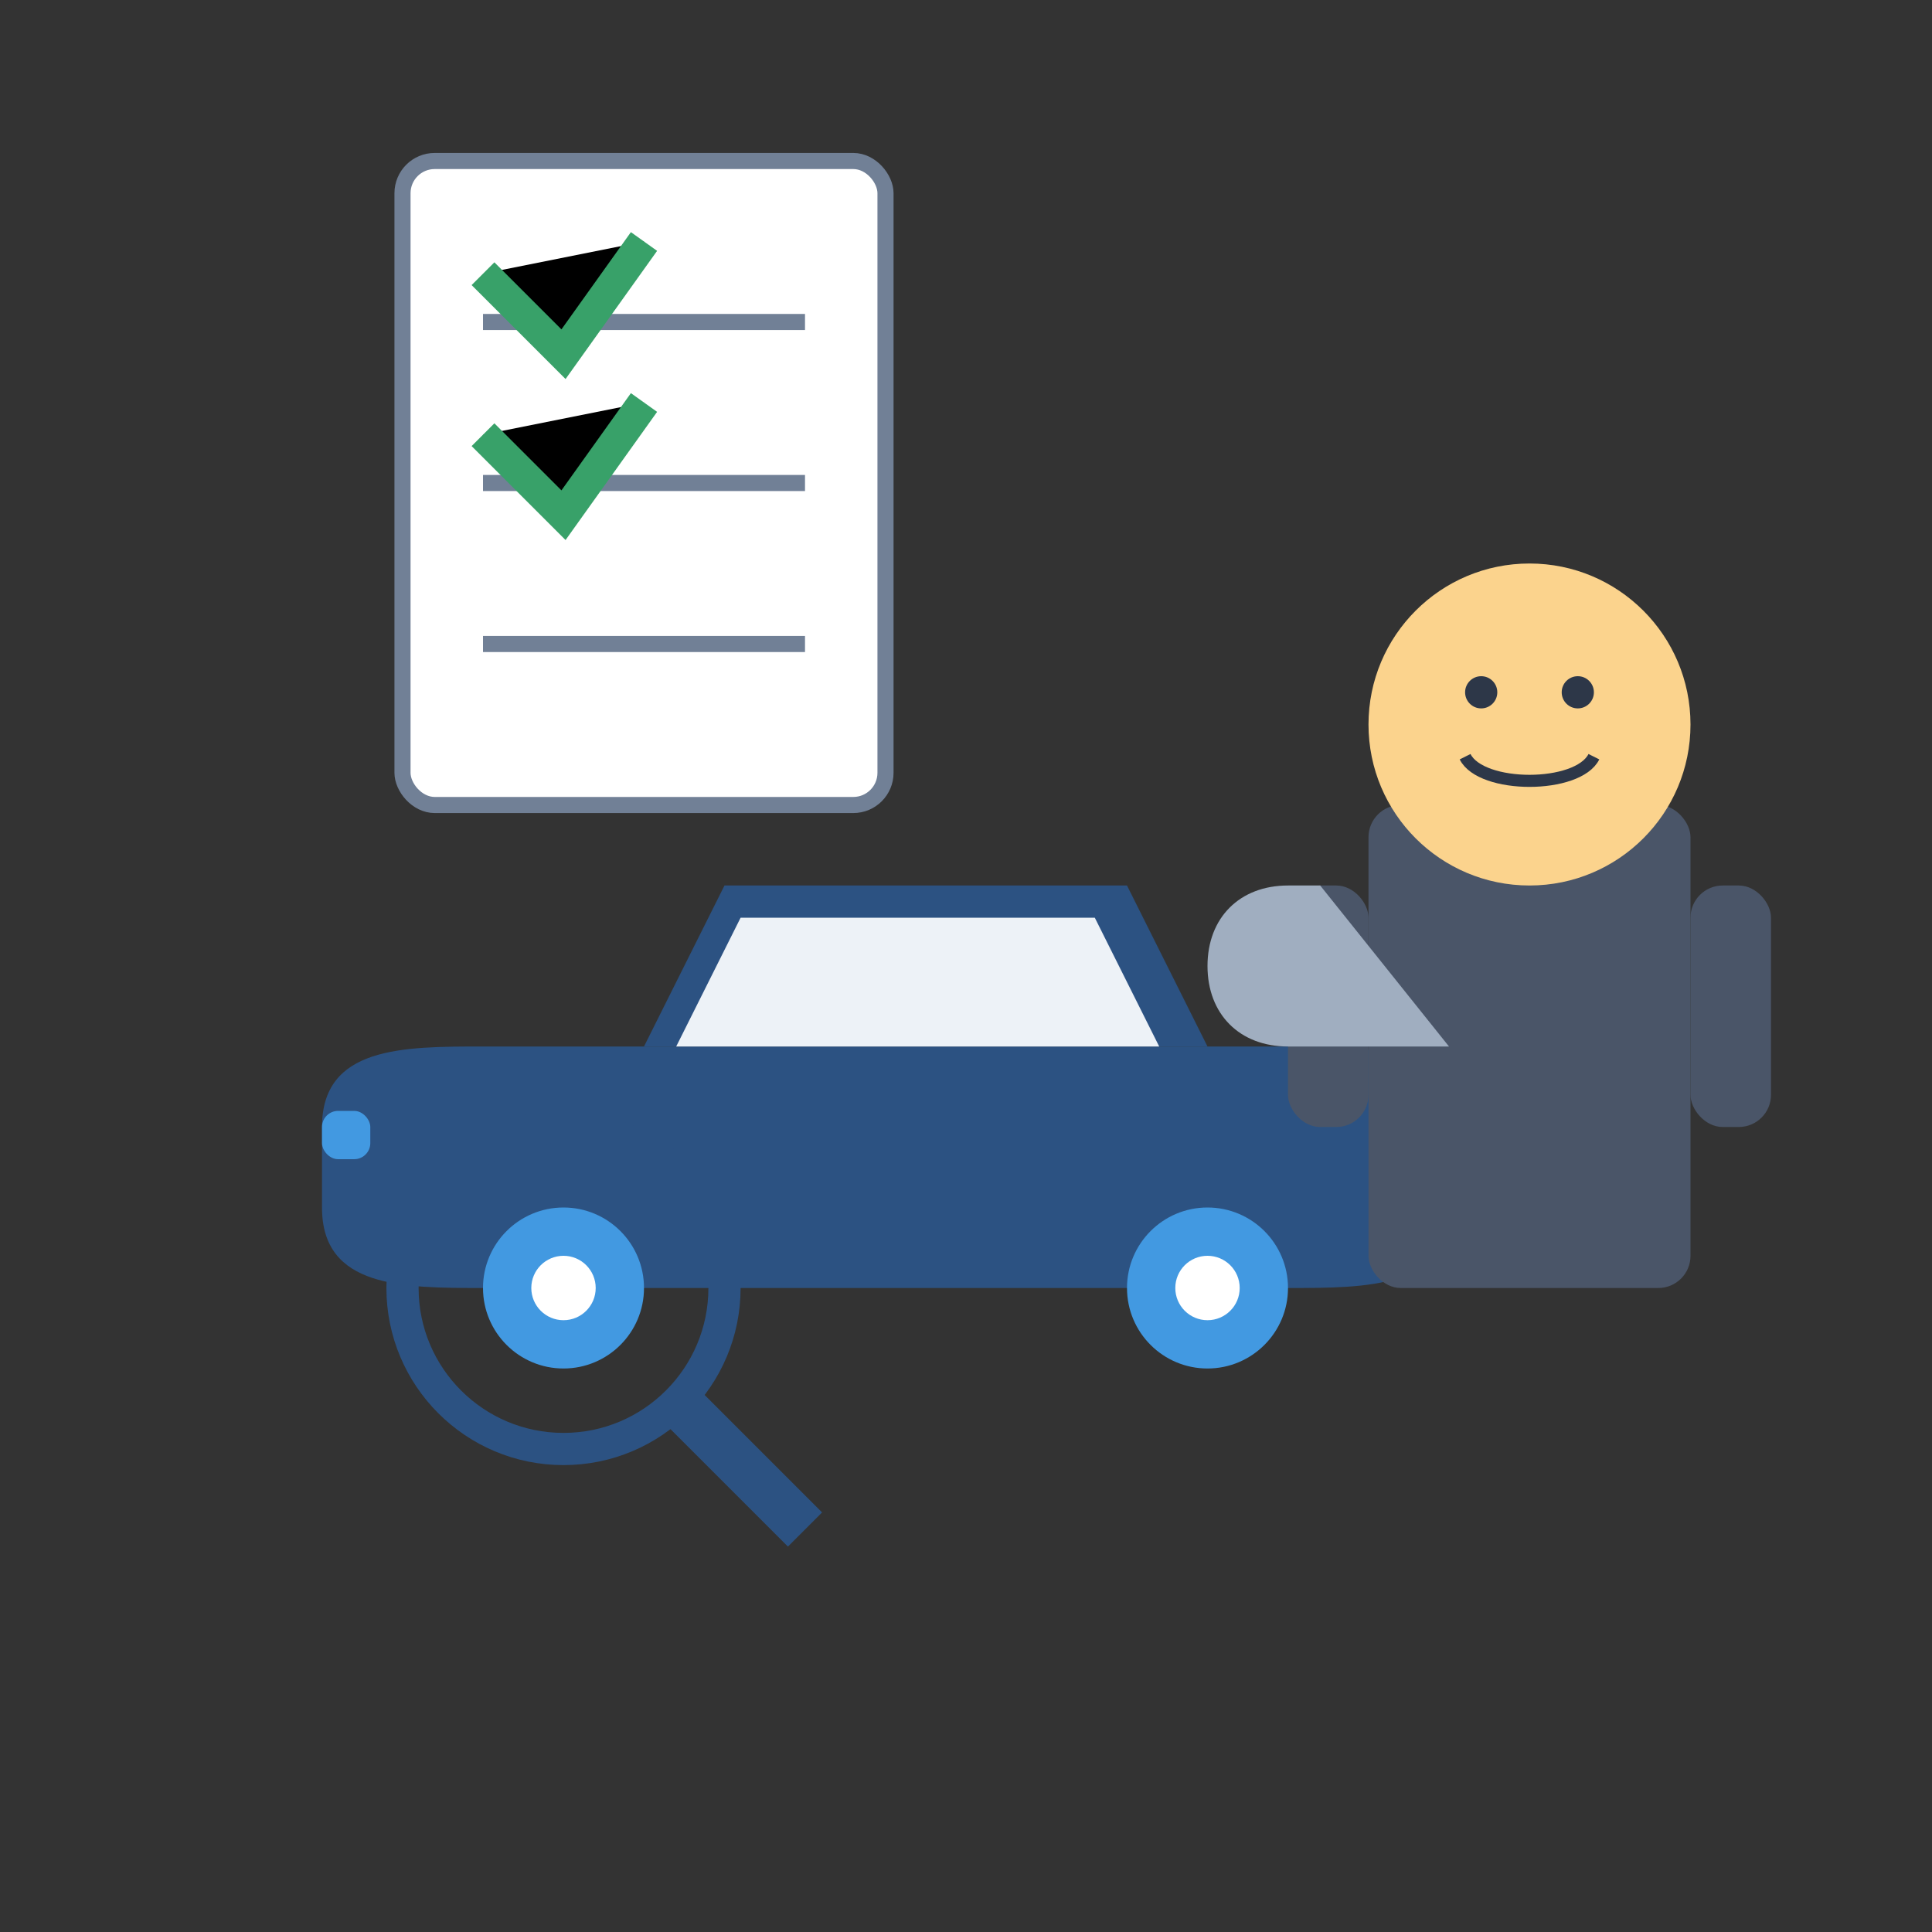
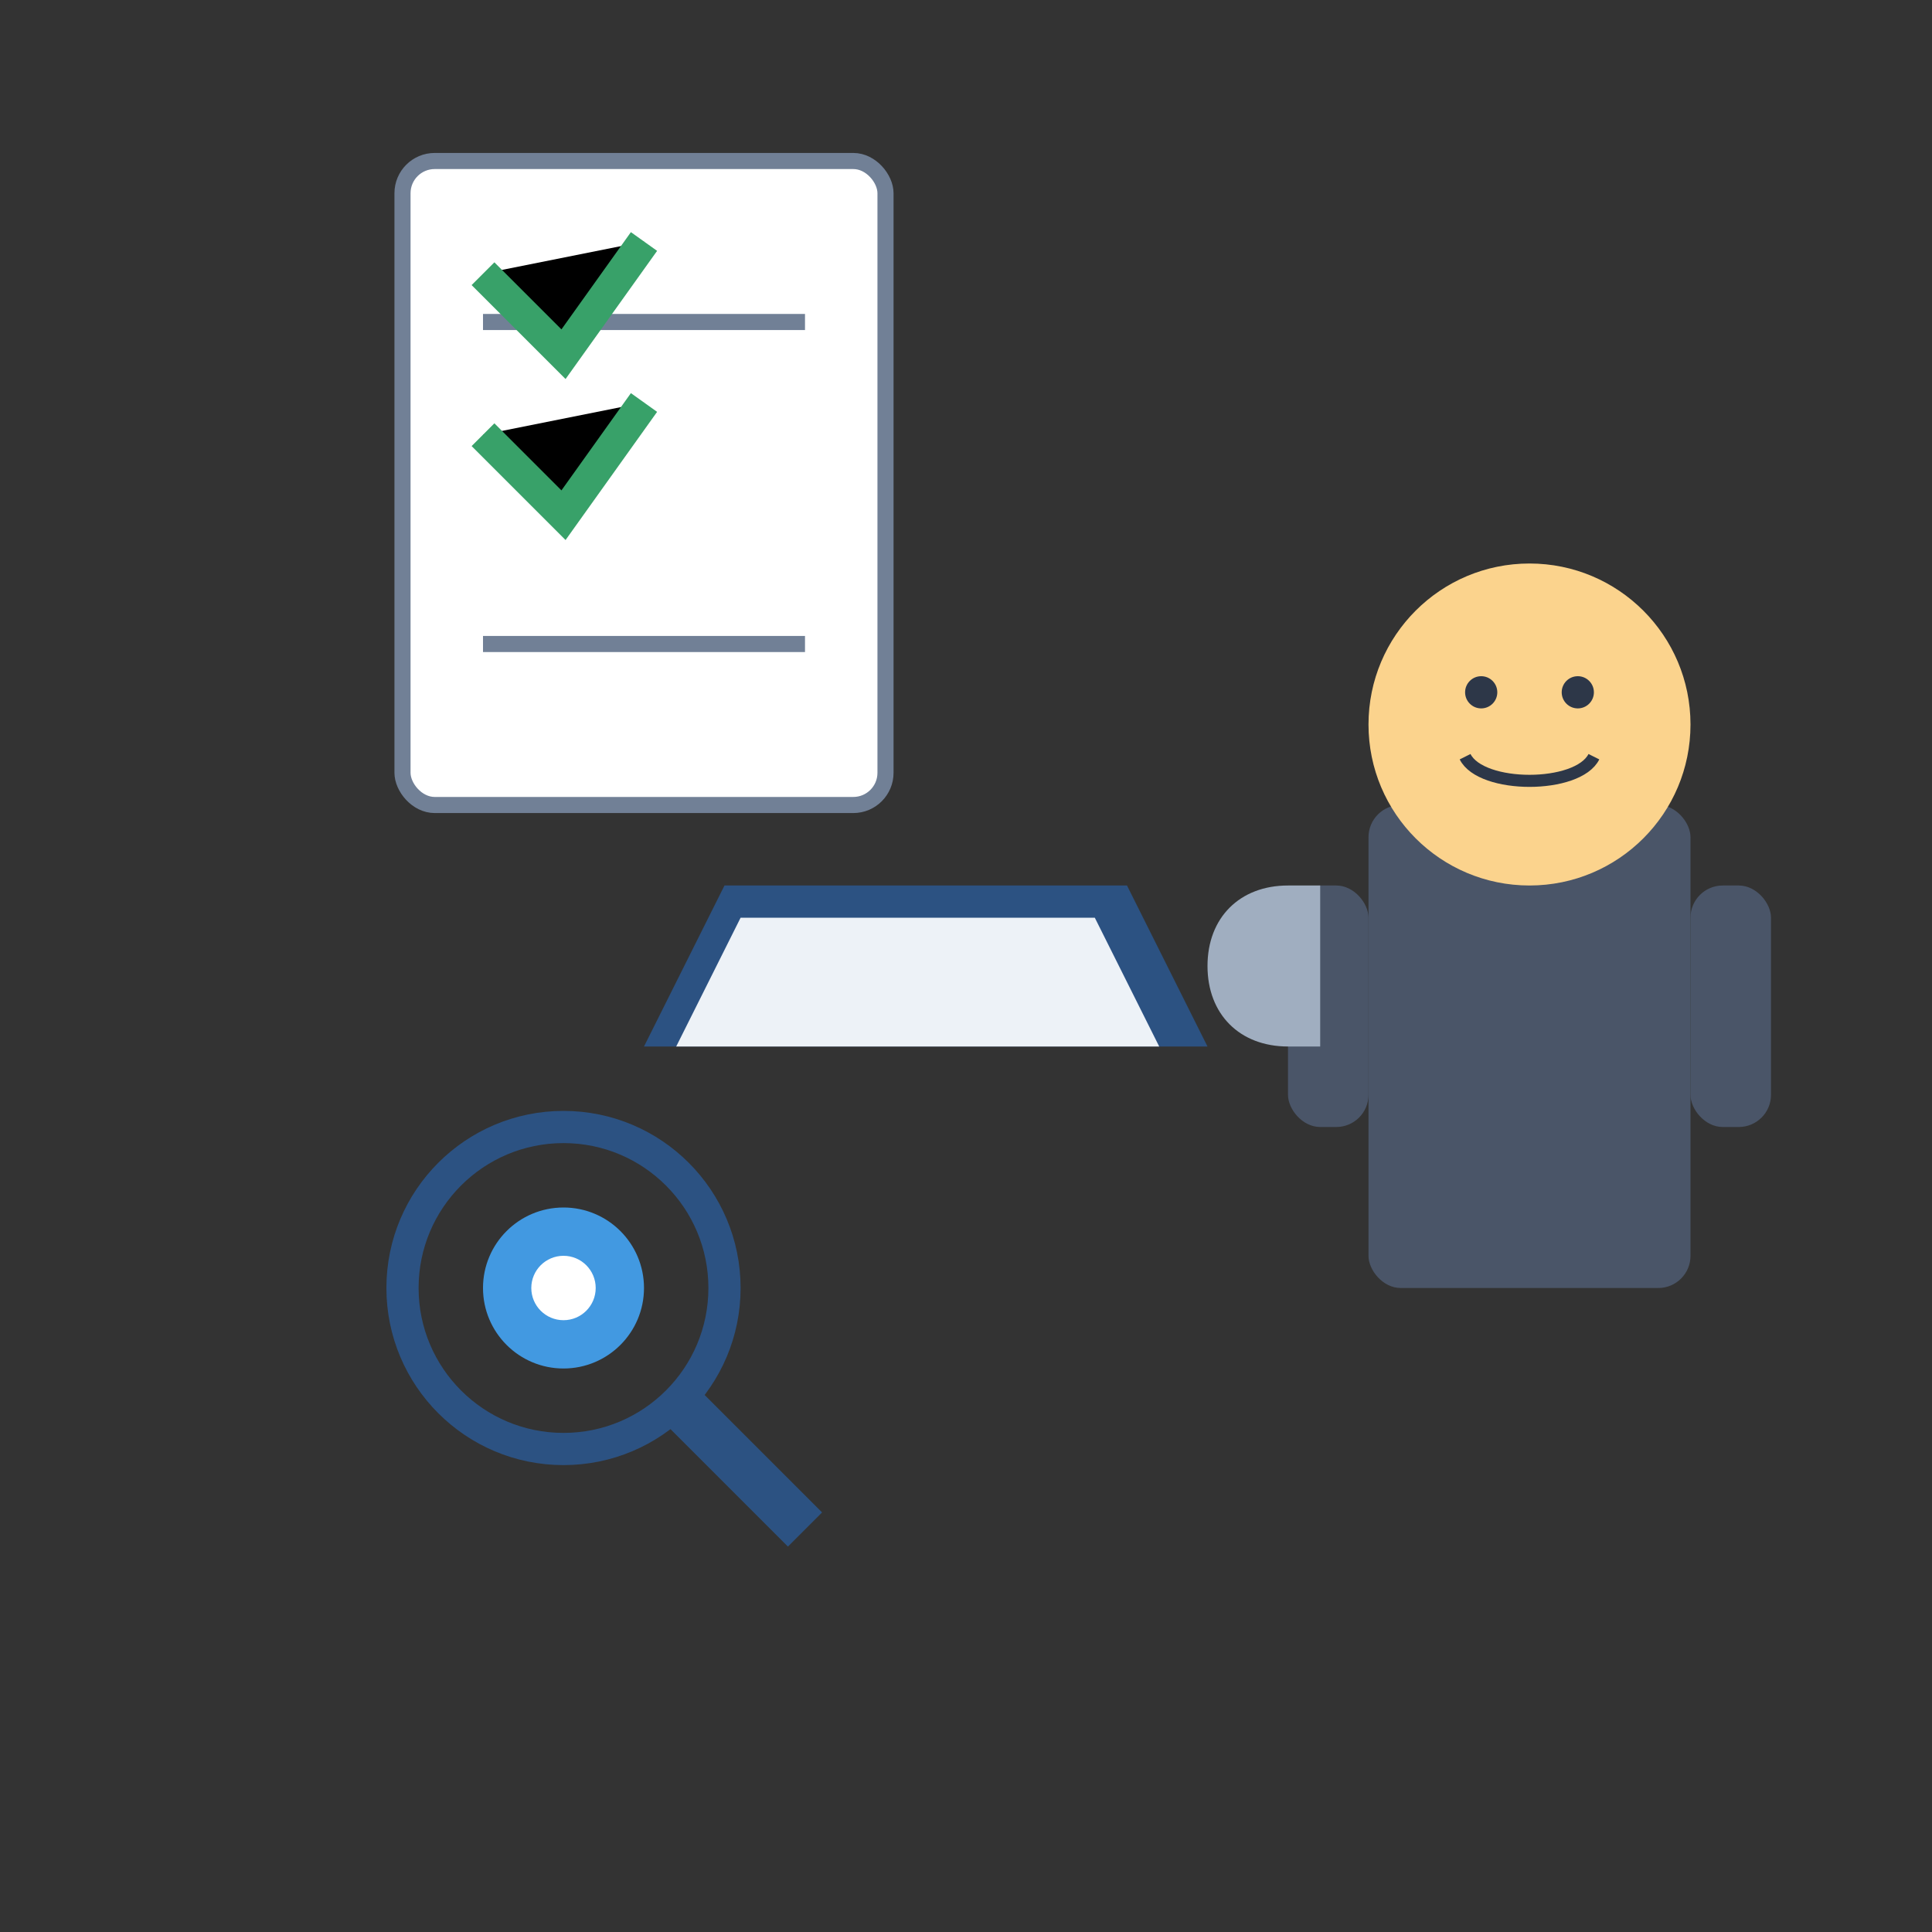
<svg xmlns="http://www.w3.org/2000/svg" width="120" height="120" viewBox="0 0 120 120">
  <rect x="0" y="0" width="120" height="120" fill="#333333" stroke="none" />
  <style>
    .car-body { fill: #2c5282; }
    .car-detail { fill: #4299e1; }
    .car-window { fill: #edf2f7; }
    .inspector { fill: #fbd38d; }
    .inspector-clothes { fill: #4a5568; }
    .tool { fill: #a0aec0; }
    .checklist { fill: #ffffff; stroke: #718096; stroke-width: 1; }
    .checklist-line { stroke: #718096; stroke-width: 1; }
    .checklist-check { stroke: #38a169; stroke-width: 2; }
  </style>
  <g transform="translate(10, 50)">
-     <path class="car-body" d="M10,20 C10,15 15,15 20,15 L70,15 C75,15 80,15 80,20 L80,25 C80,30 75,30 70,30 L20,30 C15,30 10,30 10,25 L10,20 Z" />
    <path class="car-body" d="M30,15 L35,5 L60,5 L65,15 Z" />
    <path class="car-window" d="M32,15 L36,7 L58,7 L62,15 Z" />
    <circle class="car-detail" cx="25" cy="30" r="5" />
    <circle fill="#ffffff" cx="25" cy="30" r="2" />
-     <circle class="car-detail" cx="65" cy="30" r="5" />
-     <circle fill="#ffffff" cx="65" cy="30" r="2" />
-     <rect class="car-detail" x="10" y="19" width="3" height="3" rx="1" />
    <rect class="car-detail" x="77" y="19" width="3" height="3" rx="1" />
  </g>
  <g transform="translate(70, 30)">
    <rect class="inspector-clothes" x="15" y="20" width="20" height="30" rx="2" />
    <circle class="inspector" cx="25" cy="15" r="10" />
    <circle fill="#2d3748" cx="22" cy="13" r="1" />
    <circle fill="#2d3748" cx="28" cy="13" r="1" />
    <path fill="none" stroke="#2d3748" d="M21,17 C22,19 28,19 29,17" stroke-width="0.75" />
    <rect class="inspector-clothes" x="10" y="25" width="5" height="15" rx="2" />
    <rect class="inspector-clothes" x="35" y="25" width="5" height="15" rx="2" />
-     <path class="tool" d="M10,35 C7,35 5,33 5,30 C5,27 7,25 10,25 C10,25 12,25 12,25 L20,35 L12,35 Z" />
+     <path class="tool" d="M10,35 C7,35 5,33 5,30 C5,27 7,25 10,25 C10,25 12,25 12,25 L12,35 Z" />
  </g>
  <g transform="translate(25, 10)">
    <rect class="checklist" x="0" y="0" width="30" height="40" rx="2" />
    <line class="checklist-line" x1="5" y1="10" x2="25" y2="10" />
-     <line class="checklist-line" x1="5" y1="20" x2="25" y2="20" />
    <line class="checklist-line" x1="5" y1="30" x2="25" y2="30" />
    <path class="checklist-check" d="M5,7 L10,12 L15,5" />
    <path class="checklist-check" d="M5,17 L10,22 L15,15" />
  </g>
  <g transform="translate(20, 65)">
    <circle fill="none" stroke="#2c5282" stroke-width="2" cx="15" cy="15" r="10" />
    <line stroke="#2c5282" stroke-width="3" x1="22" y1="22" x2="30" y2="30" />
  </g>
</svg>